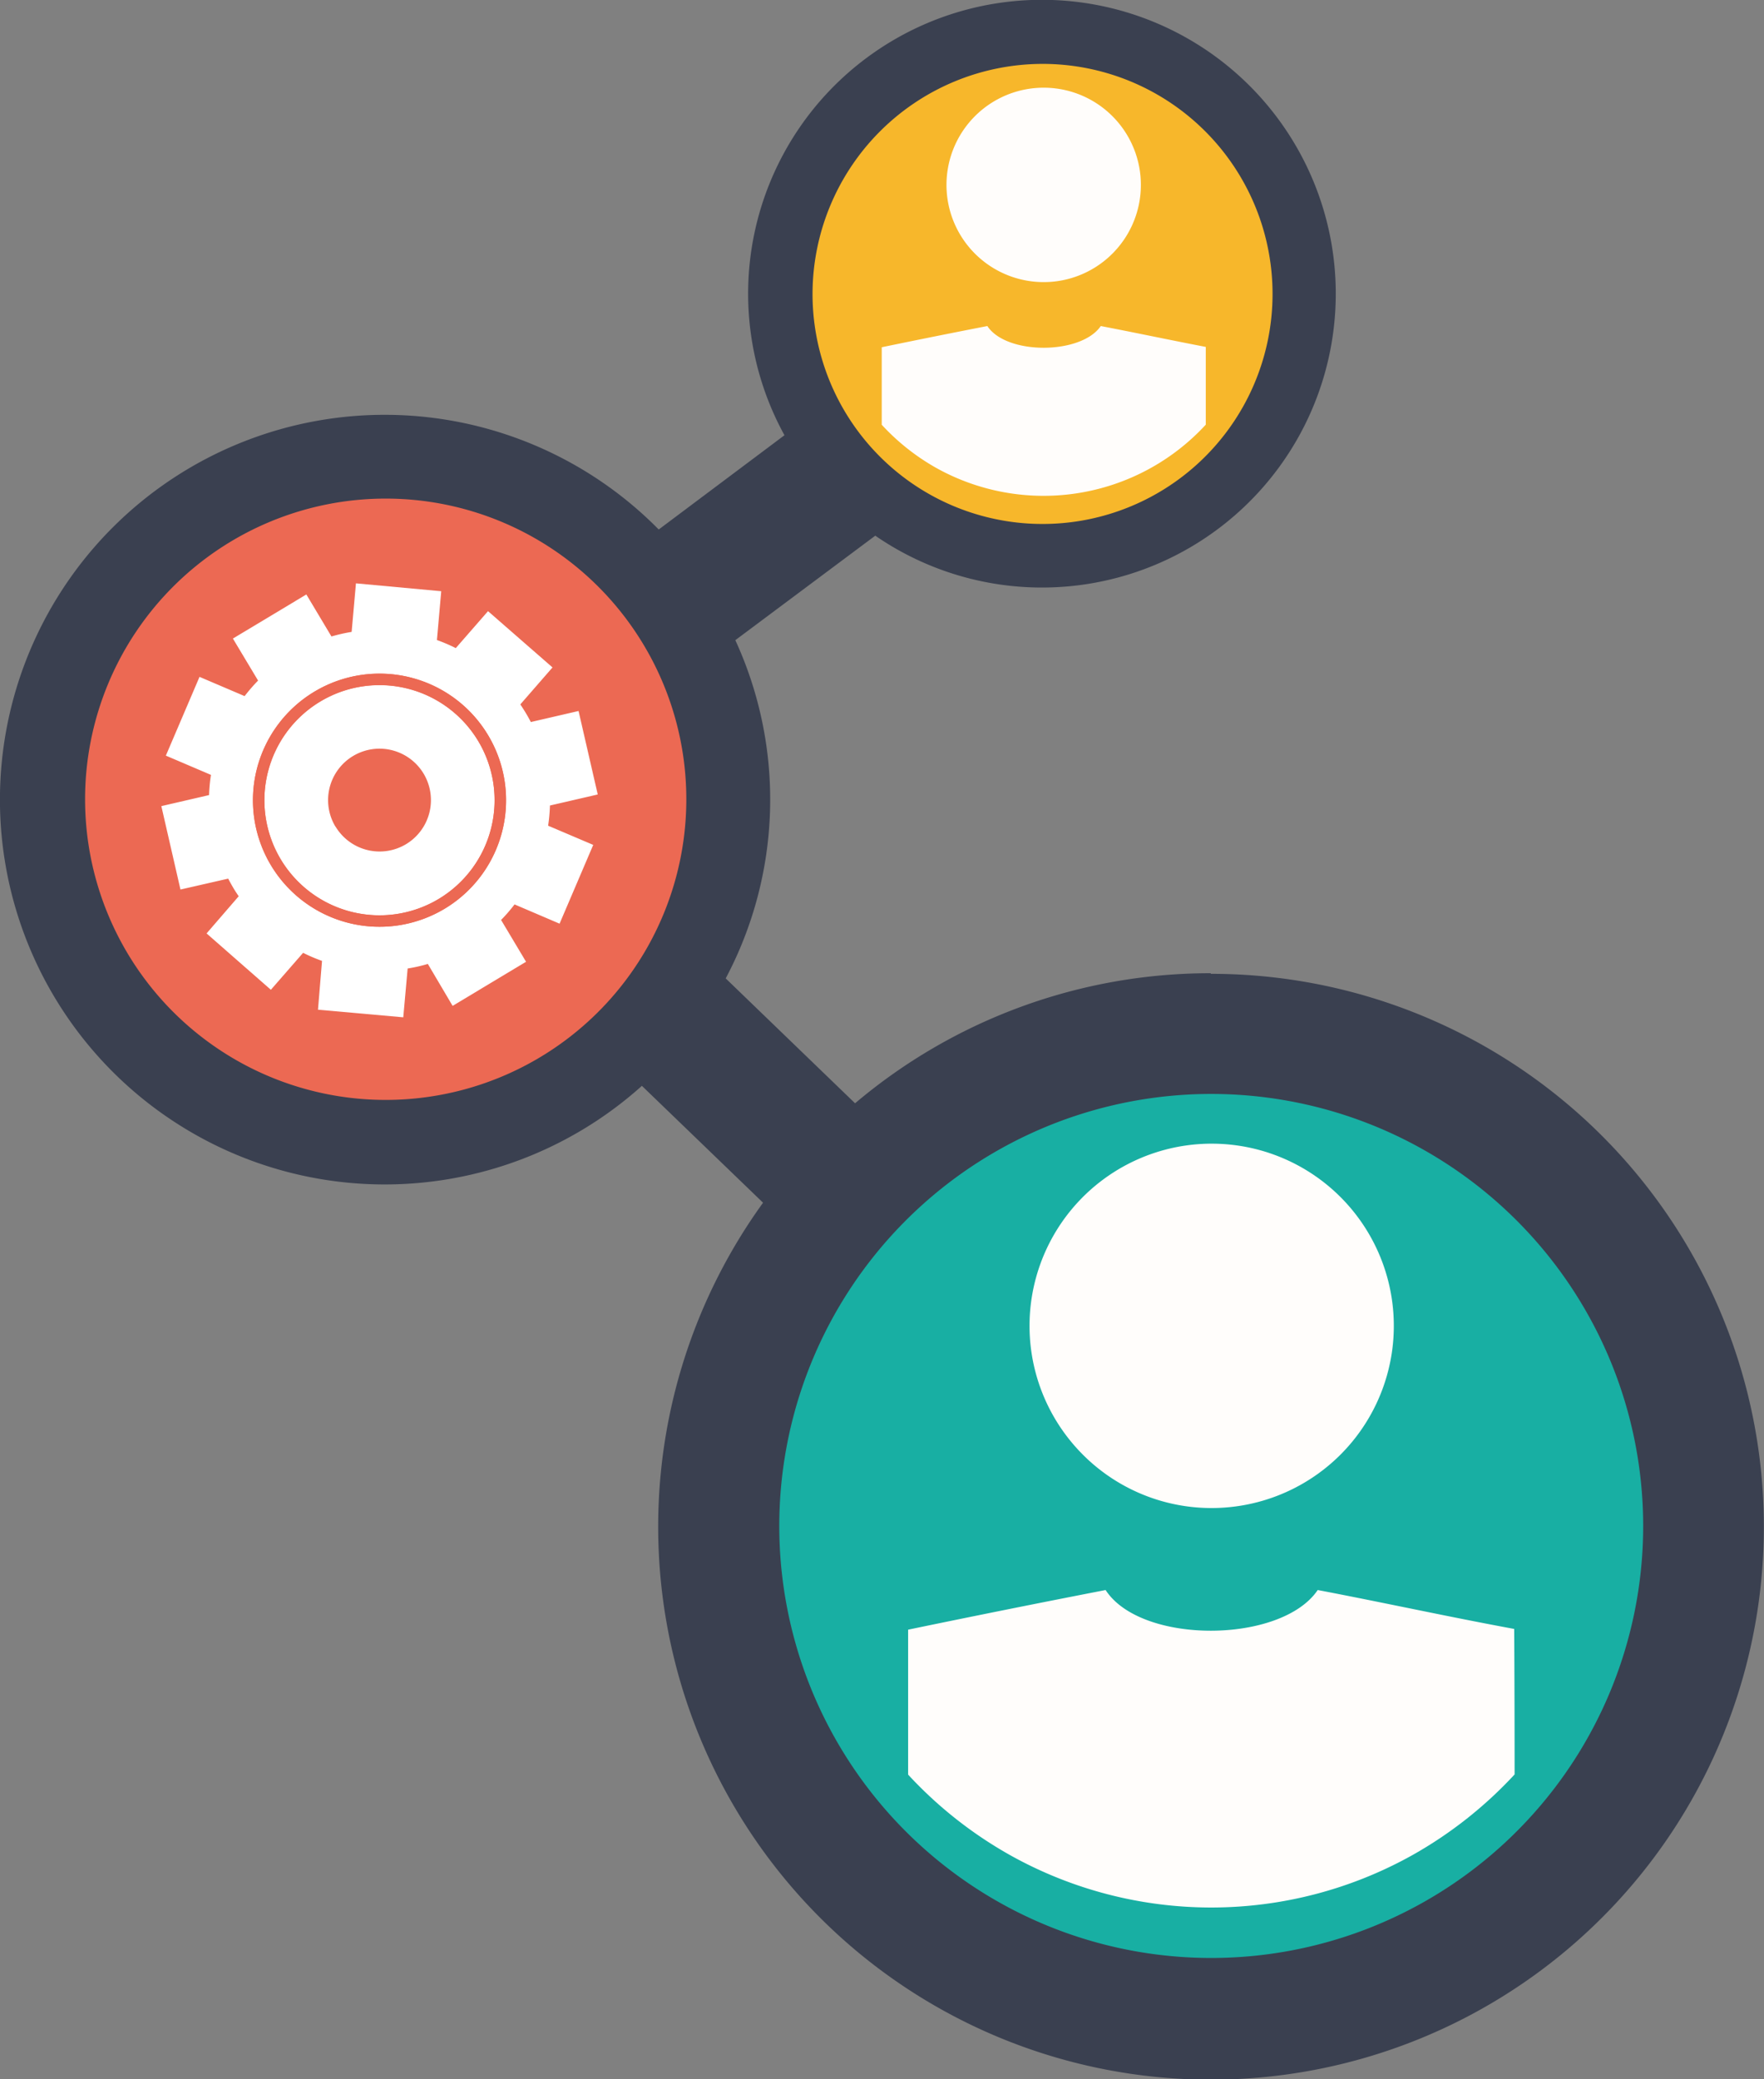
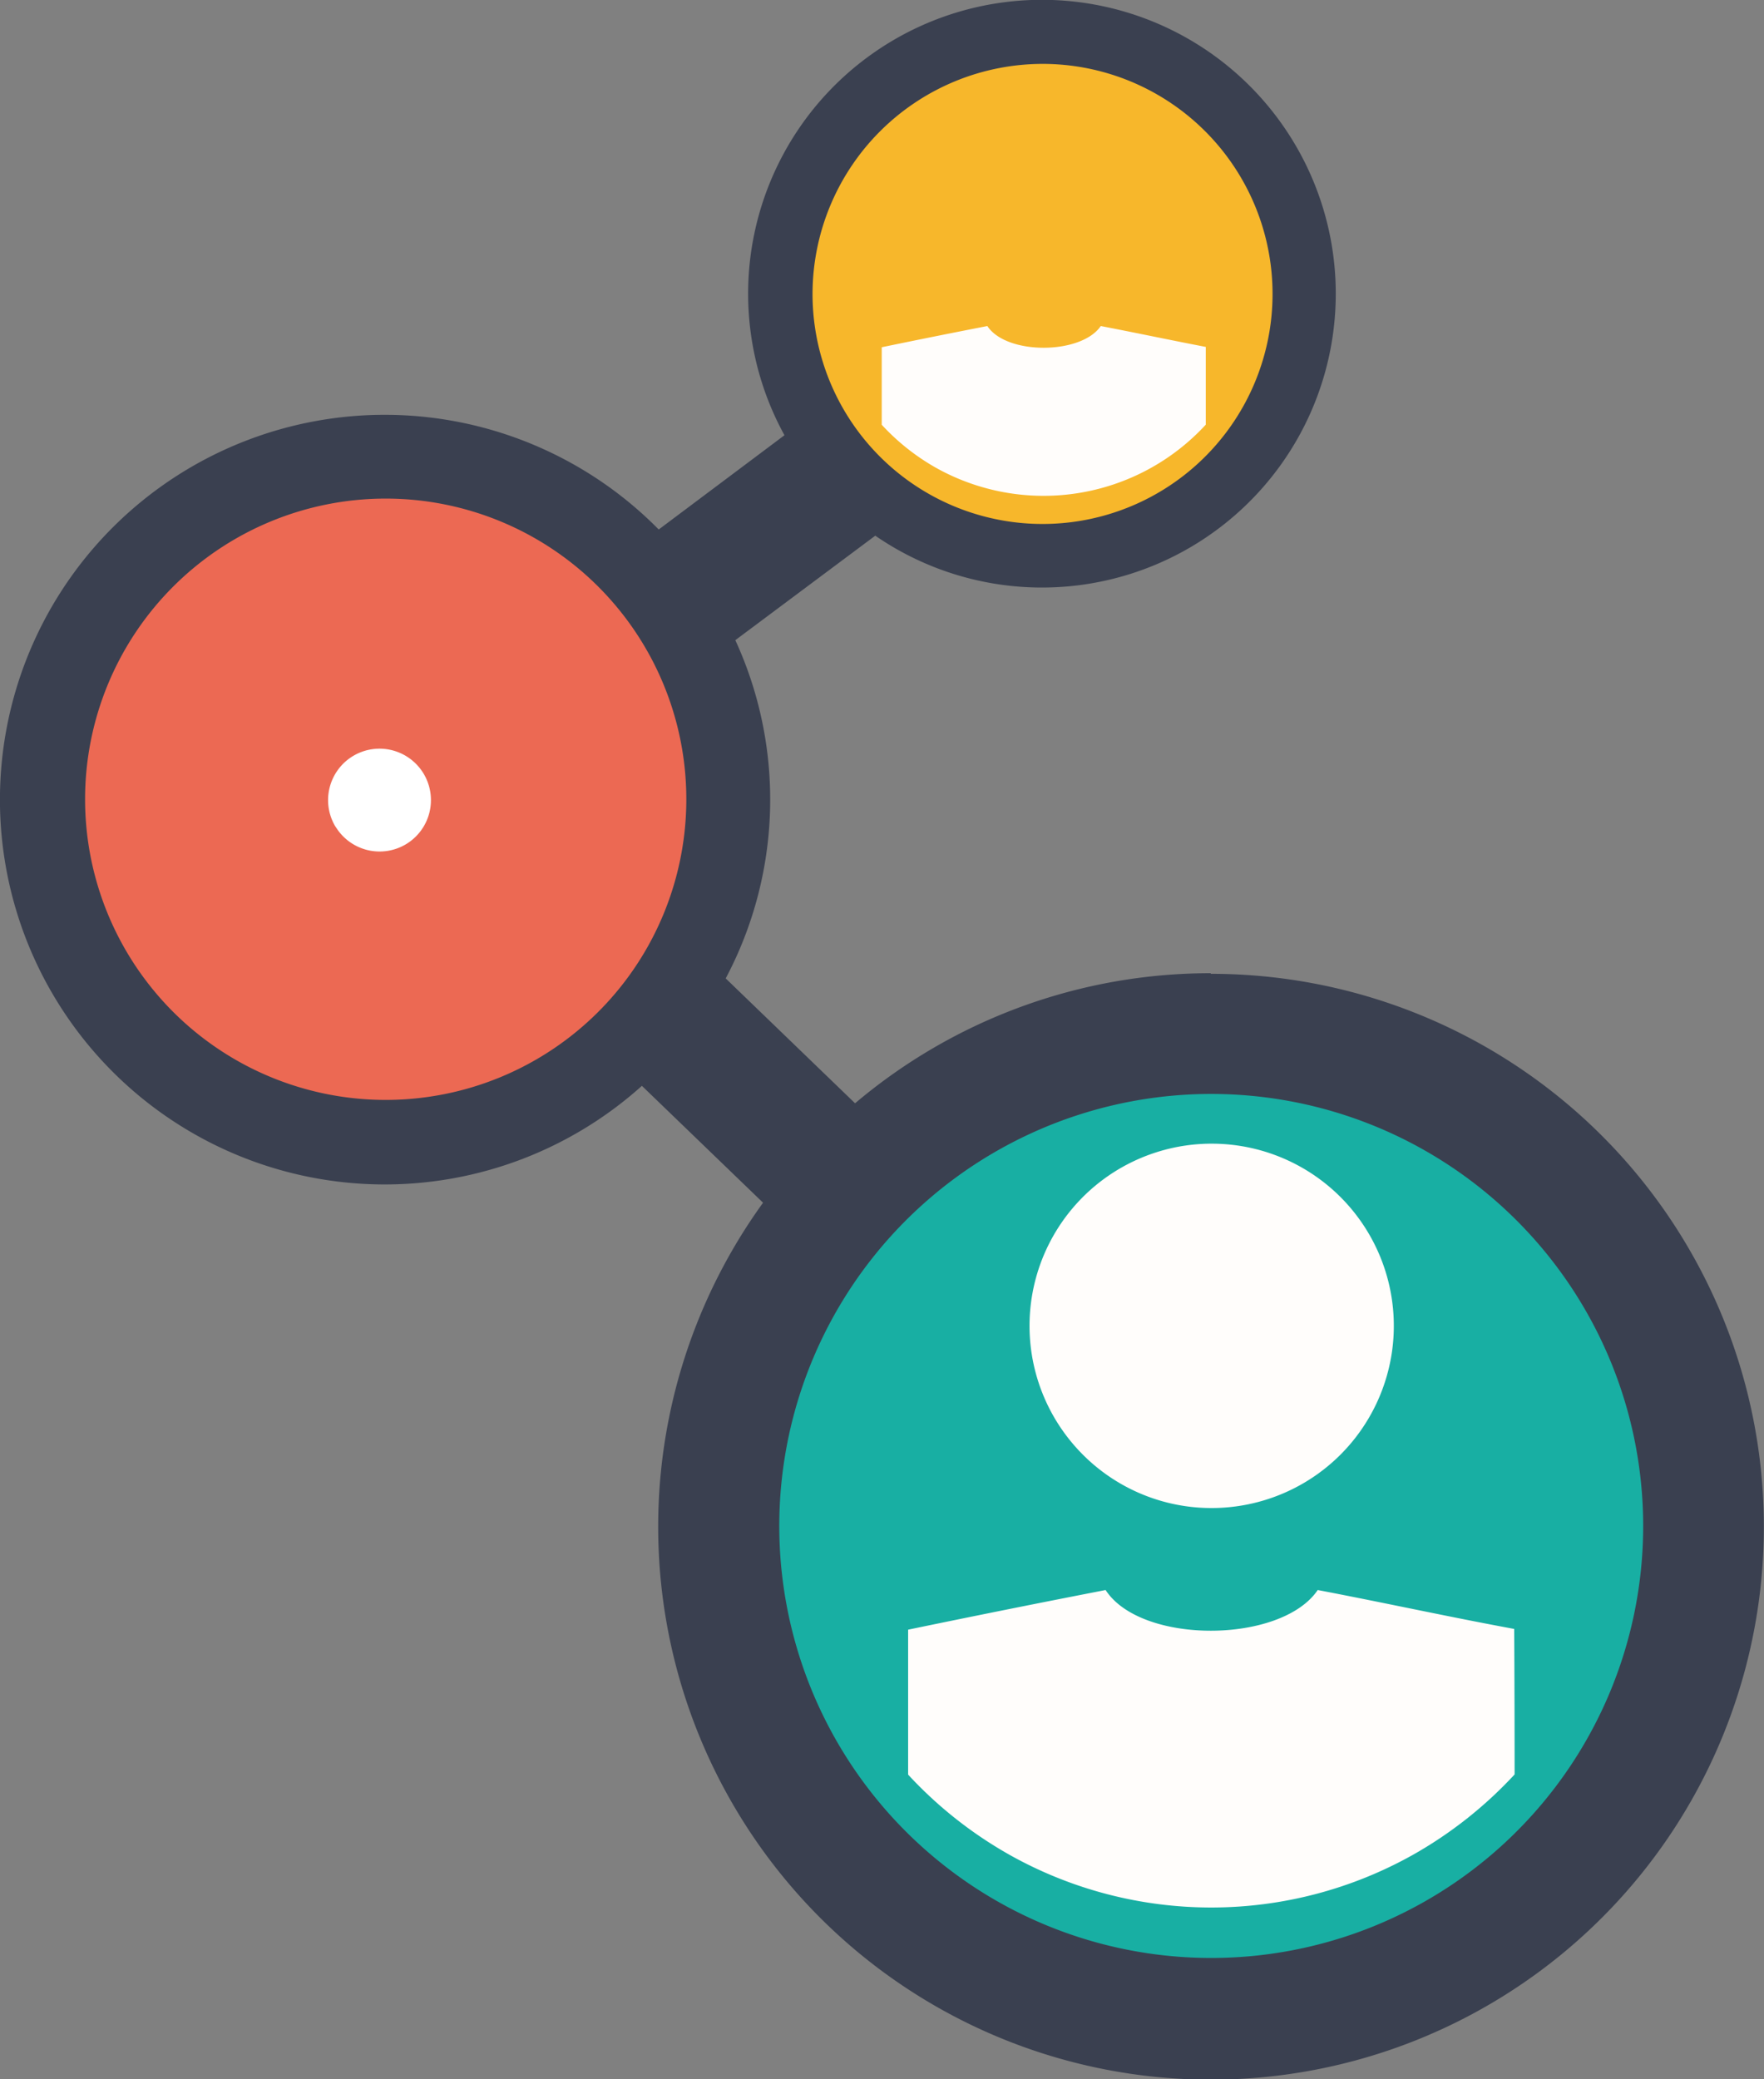
<svg xmlns="http://www.w3.org/2000/svg" id="Capa_1" data-name="Capa 1" viewBox="0 0 262.06 308.82">
  <rect x="0" y="0" width="262.06" height="308.82" fill="#808080" stroke="none" />
  <defs>
    <style>.cls-1{fill:#18afa3;}.cls-2{fill:#ec6953;}.cls-3{fill:#f7b72b;}.cls-4{fill:#3a4050;}.cls-5{fill:#fffdfb;}.cls-6{fill:none;}.cls-7{fill:#fff;}</style>
  </defs>
  <g id="Grupo_27564" data-name="Grupo 27564">
    <g id="Grupo_27536" data-name="Grupo 27536">
      <g id="Grupo_27535" data-name="Grupo 27535">
        <g id="Grupo_27534" data-name="Grupo 27534">
          <circle id="Elipse_409" data-name="Elipse 409" class="cls-1" cx="181.96" cy="227.41" r="76.29" />
          <circle id="Elipse_410" data-name="Elipse 410" class="cls-2" cx="57.02" cy="120.92" r="47.28" />
          <path id="Trazado_55872" data-name="Trazado 55872" class="cls-3" d="M208.53,28.37A38.09,38.09,0,1,1,170.44-9.72h0A38.09,38.09,0,0,1,208.53,28.37Z" transform="translate(-15.76 14.65)" />
          <g id="Grupo_27533" data-name="Grupo 27533">
            <g id="Grupo_27530" data-name="Grupo 27530">
              <g id="Grupo_27529" data-name="Grupo 27529">
                <g id="Grupo_27528" data-name="Grupo 27528">
                  <path id="Trazado_55873" data-name="Trazado 55873" class="cls-4" d="M195.63,129.91a81.7,81.7,0,0,0-52.84,19.32l-19.22-18.55A56.69,56.69,0,0,0,125,80.44l20.79-15.52A43.65,43.65,0,1,0,132.3,50l-18.68,14a57.16,57.16,0,1,0-2.5,82.64l18,17.36a82.13,82.13,0,1,0,66.51-34Zm-25-135.07A34.17,34.17,0,1,1,136.47,29h0A34.22,34.22,0,0,1,170.64-5.16ZM73.06,148.73a44.66,44.66,0,1,1,44.66-44.67,44.66,44.66,0,0,1-44.66,44.67ZM240.29,258.16a64.17,64.17,0,1,1,19.58-46.08,64.15,64.15,0,0,1-19.58,46.08Z" transform="translate(-15.76 14.65)" />
                </g>
              </g>
            </g>
            <g id="Grupo_27531" data-name="Grupo 27531">
              <path id="Trazado_55874" data-name="Trazado 55874" class="cls-5" d="M199.28,209.12a27.06,27.06,0,1,0-23.61-8.71A27,27,0,0,0,199.28,209.12Z" transform="translate(-15.76 14.65)" />
              <path id="Trazado_55875" data-name="Trazado 55875" class="cls-5" d="M165.82,260.91a61.28,61.28,0,0,0,59.85-.05,62.12,62.12,0,0,0,15.1-11.94q0-10.8-.06-21.61c-9.76-1.8-19.42-3.92-29.19-5.78-5.41,8-26.26,8.12-31.51,0q-14.73,2.86-29.34,5.89,0,10.77,0,21.53A61.88,61.88,0,0,0,165.82,260.91Z" transform="translate(-15.76 14.65)" />
            </g>
            <g id="Grupo_27532" data-name="Grupo 27532">
-               <path id="Trazado_55876" data-name="Trazado 55876" class="cls-5" d="M172.71,27.13a14.44,14.44,0,1,0-12.63-4.65A14.45,14.45,0,0,0,172.71,27.13Z" transform="translate(-15.76 14.65)" />
              <path id="Trazado_55877" data-name="Trazado 55877" class="cls-5" d="M154.82,54.84a32.75,32.75,0,0,0,40.07-6.41q0-5.77,0-11.55c-5.22-1-10.38-2.1-15.6-3.1-2.89,4.26-14,4.34-16.85,0q-7.87,1.53-15.69,3.15V48.44A33,33,0,0,0,154.82,54.84Z" transform="translate(-15.76 14.65)" />
            </g>
          </g>
        </g>
      </g>
    </g>
    <g id="Grupo_27537" data-name="Grupo 27537">
-       <path id="Trazado_55878" data-name="Trazado 55878" class="cls-6" d="M78.69,100.29a7.64,7.64,0,1,0-2.64,10.47h0A7.64,7.64,0,0,0,78.69,100.29Z" transform="translate(-15.76 14.65)" />
-       <path id="Trazado_55879" data-name="Trazado 55879" class="cls-7" d="M86.81,95.42a17.1,17.1,0,1,0-5.89,23.46h0A17.11,17.11,0,0,0,86.81,95.42ZM65.59,108.13a7.64,7.64,0,1,1,10.48,2.62h0a7.64,7.64,0,0,1-10.47-2.63Z" transform="translate(-15.76 14.65)" />
-       <path id="Trazado_55880" data-name="Trazado 55880" class="cls-7" d="M83,134.76l10.91-6.55L90.2,122a23.34,23.34,0,0,0,2-2.31l6.69,2.86,5-11.7L97.19,108a25.81,25.81,0,0,0,.27-3l7.1-1.64-2.85-12.4-7.09,1.64c-.23-.45-.48-.89-.74-1.33s-.55-.87-.82-1.29l4.78-5.49-9.58-8.36-4.79,5.49a24.56,24.56,0,0,0-2.8-1.2l.64-7.25L68.64,72,68,79.21a25.67,25.67,0,0,0-3,.68l-3.73-6.24L50.36,80.2l3.74,6.24a26.19,26.19,0,0,0-2,2.31L45.4,85.89l-5,11.7,6.7,2.86a23.69,23.69,0,0,0-.28,3l-7.09,1.64,2.84,12.39,7.09-1.62c.23.45.48.89.74,1.34s.55.87.82,1.28L46.45,124,56,132.37l4.79-5.49a24,24,0,0,0,2.81,1.2L63,135.33l12.67,1.13.65-7.25a23.37,23.37,0,0,0,3-.68Zm-27-20.9a18.8,18.8,0,1,1,25.8,6.48A18.81,18.81,0,0,1,56,113.86Z" transform="translate(-15.76 14.65)" />
+       <path id="Trazado_55879" data-name="Trazado 55879" class="cls-7" d="M86.81,95.42h0A17.11,17.11,0,0,0,86.81,95.42ZM65.59,108.13a7.64,7.64,0,1,1,10.48,2.62h0a7.64,7.64,0,0,1-10.47-2.63Z" transform="translate(-15.76 14.65)" />
      <path id="Trazado_55881" data-name="Trazado 55881" class="cls-2" d="M88.27,94.55a18.8,18.8,0,1,0-6.47,25.79A18.79,18.79,0,0,0,88.27,94.55ZM57.46,113a17.1,17.1,0,1,1,23.47,5.89h0A17.12,17.12,0,0,1,57.46,113Z" transform="translate(-15.76 14.65)" />
    </g>
  </g>
</svg>